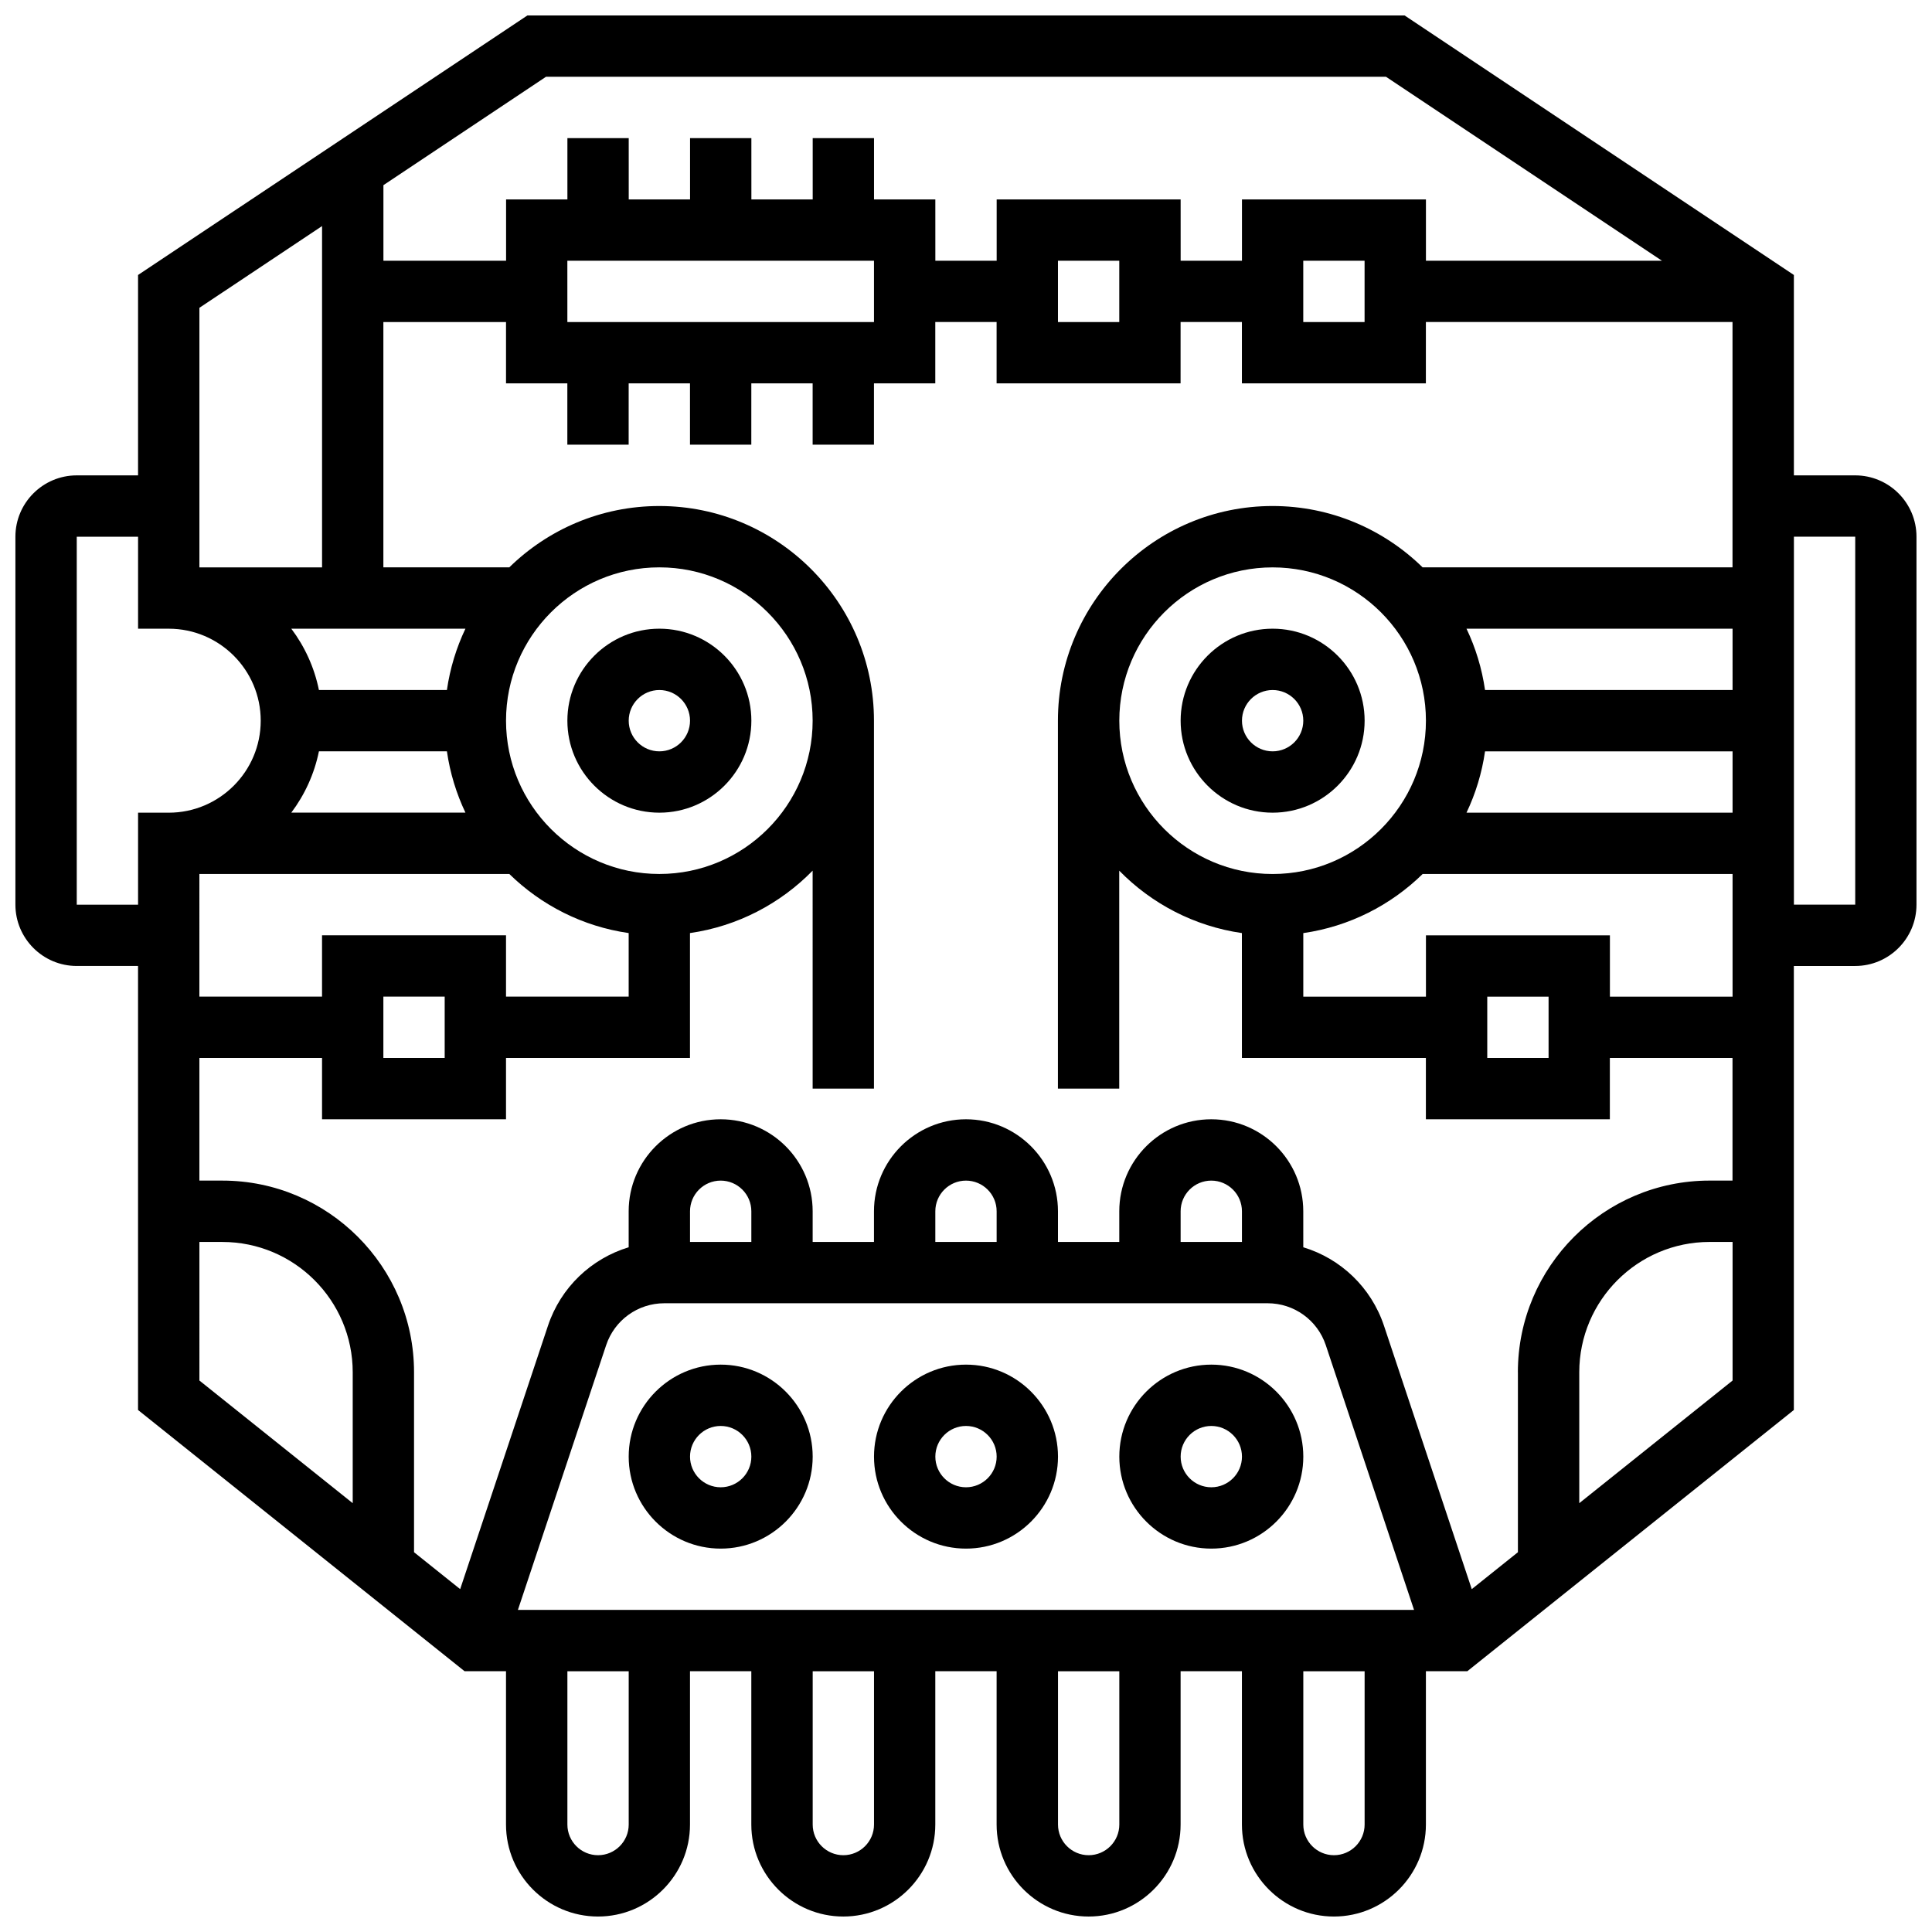
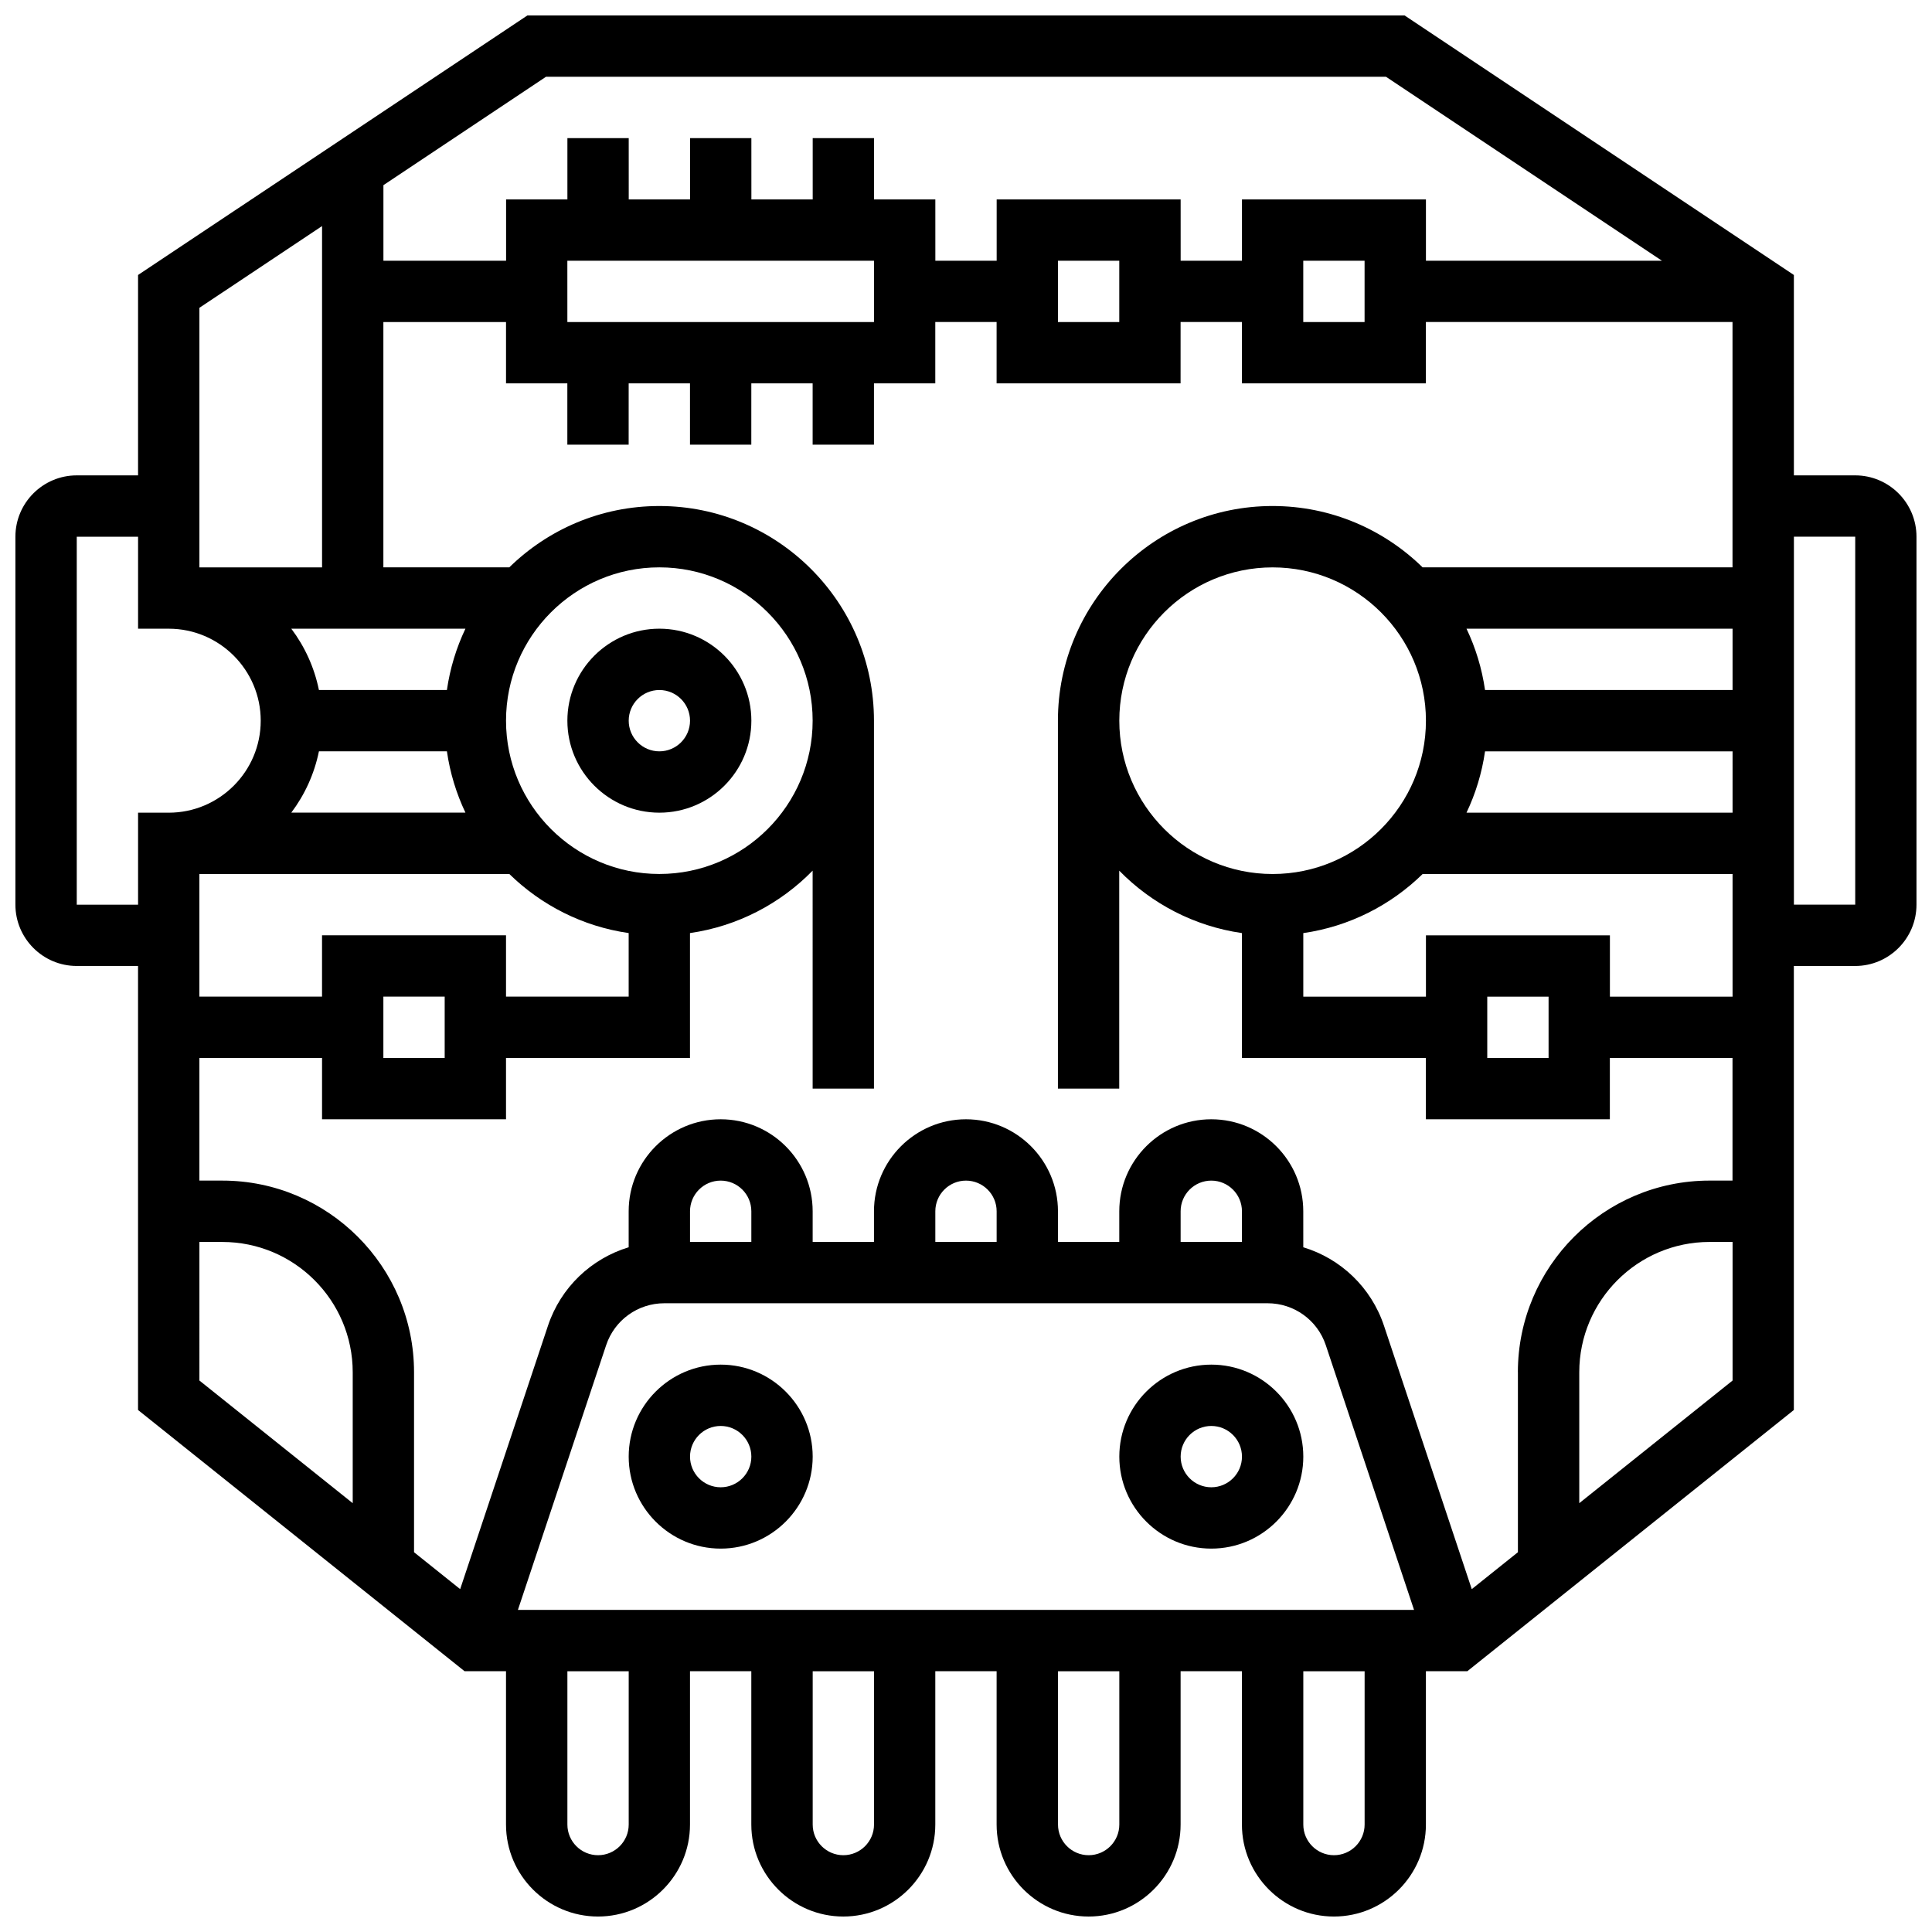
<svg xmlns="http://www.w3.org/2000/svg" width="800px" height="800px" version="1.1" viewBox="144 144 512 512">
  <defs>
    <clipPath id="a">
      <path d="m148.09 148.09h503.81v503.81h-503.81z" />
    </clipPath>
  </defs>
  <g clip-path="url(#a)">
    <path d="m635.65 269.98h-16.25l-0.004-53.105-103.18-68.785h-232.45l-103.18 68.785v53.105h-16.254c-8.961 0-16.25 7.293-16.25 16.25v97.512c0 8.961 7.293 16.25 16.25 16.25h16.25v117.67l86.539 69.23h10.977v40.629c0 13.441 10.938 24.379 24.379 24.379 13.441 0 24.379-10.938 24.379-24.379v-40.629h16.25v40.629c0 13.441 10.938 24.379 24.379 24.379s24.379-10.938 24.379-24.379v-40.629h16.25v40.629c0 13.441 10.938 24.379 24.379 24.379s24.379-10.938 24.379-24.379v-40.629h16.25v40.629c0 13.441 10.938 24.379 24.379 24.379 13.441 0 24.379-10.938 24.379-24.379v-40.629h10.977l86.531-69.227v-117.67h16.25c8.961 0 16.25-7.293 16.25-16.25v-97.512c0.004-8.965-7.285-16.254-16.246-16.254zm-89.387 237.68v47.695l-12.23 9.781-23.258-69.789c-3.398-10.195-11.488-17.809-21.391-20.809l-0.004-9.539c0-13.441-10.934-24.379-24.379-24.379-13.441 0-24.379 10.938-24.379 24.379v8.125h-16.25v-8.125c0-13.441-10.934-24.379-24.379-24.379-13.441 0-24.379 10.938-24.379 24.379v8.125h-16.25v-8.125c0-13.441-10.934-24.379-24.379-24.379-13.441 0-24.379 10.938-24.379 24.379v9.539c-9.906 3.004-17.992 10.613-21.391 20.809l-23.262 69.789-12.227-9.781v-47.695c0-28.004-22.781-50.789-50.789-50.789h-6.094v-32.504h32.504v16.25h48.754v-16.25h48.754v-33.094c12.648-1.816 23.965-7.812 32.504-16.539l0.004 57.762h16.25v-97.512c0-31.363-25.516-56.883-56.883-56.883-15.461 0-29.492 6.207-39.754 16.25h-33.375v-65.008h32.504v16.25h16.25v16.25h16.25l0.004-16.246h16.25v16.25h16.25l0.004-16.25h16.25v16.25h16.25l0.004-16.25h16.25v-16.254h16.25v16.25h48.754l0.004-16.25h16.25v16.25h48.754l0.004-16.25h81.258v65.008h-82.137c-10.262-10.043-24.293-16.25-39.754-16.25-31.363 0-56.883 25.516-56.883 56.883v97.512h16.25v-57.758c8.539 8.727 19.855 14.719 32.504 16.539l0.008 33.09h48.754v16.25h48.754v-16.25h32.504v32.504h-6.094c-28 0-50.785 22.785-50.785 50.789zm-265.01 62.977 23.383-70.148c2.215-6.648 8.41-11.113 15.418-11.113h159.88c7.008 0 13.203 4.465 15.418 11.113l23.383 70.148zm61.859-97.512h-16.25v-8.125c0-4.481 3.644-8.125 8.125-8.125 4.481 0 8.125 3.644 8.125 8.125zm65.008 0h-16.25v-8.125c0-4.481 3.644-8.125 8.125-8.125s8.125 3.644 8.125 8.125zm65.008 0h-16.25v-8.125c0-4.481 3.644-8.125 8.125-8.125 4.481 0 8.125 3.644 8.125 8.125zm-276.29-97.512h82.137c8.43 8.25 19.406 13.906 31.629 15.66v16.844h-32.504v-16.25l-48.758-0.004v16.25l-32.504 0.004zm70.508-65.008c-2.406 5.055-4.086 10.516-4.91 16.25h-33.918c-1.223-6-3.766-11.527-7.324-16.25zm51.383 65.008c-22.402 0-40.629-18.227-40.629-40.629 0-22.402 18.227-40.629 40.629-40.629 22.402 0 40.629 18.227 40.629 40.629 0 22.402-18.227 40.629-40.629 40.629zm-90.211-32.504h33.918c0.824 5.734 2.504 11.199 4.91 16.25h-46.152c3.559-4.727 6.102-10.25 7.324-16.25zm33.328 65.008v16.25h-16.25v-16.25zm113.77-195.02v16.25h-81.258l-0.004-16.25zm48.754 16.25v-16.25h16.25v16.25zm65.008 0v-16.25h16.25v16.25zm113.77 130.02h-70.508c2.406-5.055 4.086-10.516 4.91-16.25h65.598zm-121.89 16.254c-22.402 0-40.629-18.227-40.629-40.629 0-22.402 18.227-40.629 40.629-40.629 22.402 0 40.629 18.227 40.629 40.629 0 22.402-18.227 40.629-40.629 40.629zm121.89-48.758h-65.598c-0.824-5.734-2.504-11.199-4.91-16.25h70.508zm-65.008 97.512v-16.25h16.25v16.25zm32.504-16.25v-16.25h-48.754v16.25h-32.504v-16.844c12.223-1.758 23.199-7.41 31.629-15.66h82.133v32.504zm-281.95-243.78h222.61l73.133 48.754-62.547 0.004v-16.254h-48.754v16.25h-16.25l-0.004-16.25h-48.754v16.25h-16.25l-0.004-16.25h-16.25v-16.25h-16.25v16.25h-16.25l-0.004-16.25h-16.25v16.25h-16.25l-0.004-16.25h-16.25v16.25h-16.25v16.25l-32.508 0.004v-20.031zm-59.344 39.562v90.453h-32.504v-68.785zm-65.008 179.84v-97.512h16.25v24.379h8.125c13.441 0 24.379 10.934 24.379 24.379 0 13.441-10.934 24.379-24.379 24.379h-8.125v24.379zm32.504 89.387h6.094c19.043 0 34.535 15.492 34.535 34.535v34.691l-40.629-32.504zm113.77 154.39c0 4.481-3.644 8.125-8.125 8.125s-8.125-3.644-8.125-8.125v-40.629h16.25zm65.008 0c0 4.481-3.644 8.125-8.125 8.125-4.481 0-8.125-3.644-8.125-8.125v-40.629h16.25zm65.008 0c0 4.481-3.644 8.125-8.125 8.125-4.481 0-8.125-3.644-8.125-8.125v-40.629h16.25zm65.008 0c0 4.481-3.644 8.125-8.125 8.125s-8.125-3.644-8.125-8.125v-40.629h16.25zm56.883-85.168v-34.691c0-19.043 15.492-34.535 34.535-34.535h6.094v36.723zm73.133-158.61h-16.25v-97.512h16.25z" />
  </g>
  <path d="m334.99 505.64c-13.441 0-24.379 10.938-24.379 24.379s10.934 24.379 24.379 24.379c13.441 0 24.379-10.938 24.379-24.379-0.004-13.441-10.938-24.379-24.379-24.379zm0 32.504c-4.481 0-8.125-3.644-8.125-8.125s3.644-8.125 8.125-8.125c4.481 0 8.125 3.644 8.125 8.125s-3.644 8.125-8.125 8.125z" />
-   <path d="m400 505.64c-13.441 0-24.379 10.938-24.379 24.379s10.934 24.379 24.379 24.379c13.441 0 24.379-10.938 24.379-24.379-0.004-13.441-10.938-24.379-24.379-24.379zm0 32.504c-4.481 0-8.125-3.644-8.125-8.125s3.644-8.125 8.125-8.125 8.125 3.644 8.125 8.125-3.644 8.125-8.125 8.125z" />
  <path d="m465.01 505.64c-13.441 0-24.379 10.938-24.379 24.379s10.934 24.379 24.379 24.379c13.441 0 24.379-10.938 24.379-24.379-0.004-13.441-10.938-24.379-24.379-24.379zm0 32.504c-4.481 0-8.125-3.644-8.125-8.125s3.644-8.125 8.125-8.125c4.481 0 8.125 3.644 8.125 8.125s-3.644 8.125-8.125 8.125z" />
  <path d="m318.74 310.61c-13.441 0-24.379 10.934-24.379 24.379 0 13.441 10.934 24.379 24.379 24.379 13.441 0 24.379-10.934 24.379-24.379 0-13.445-10.938-24.379-24.379-24.379zm0 32.504c-4.481 0-8.125-3.644-8.125-8.125 0-4.481 3.644-8.125 8.125-8.125s8.125 3.644 8.125 8.125c0 4.481-3.644 8.125-8.125 8.125z" />
-   <path d="m481.26 310.61c-13.441 0-24.379 10.934-24.379 24.379 0 13.441 10.934 24.379 24.379 24.379 13.441 0 24.379-10.934 24.379-24.379 0-13.445-10.938-24.379-24.379-24.379zm0 32.504c-4.481 0-8.125-3.644-8.125-8.125 0-4.481 3.644-8.125 8.125-8.125 4.481 0 8.125 3.644 8.125 8.125 0 4.481-3.644 8.125-8.125 8.125z" />
</svg>